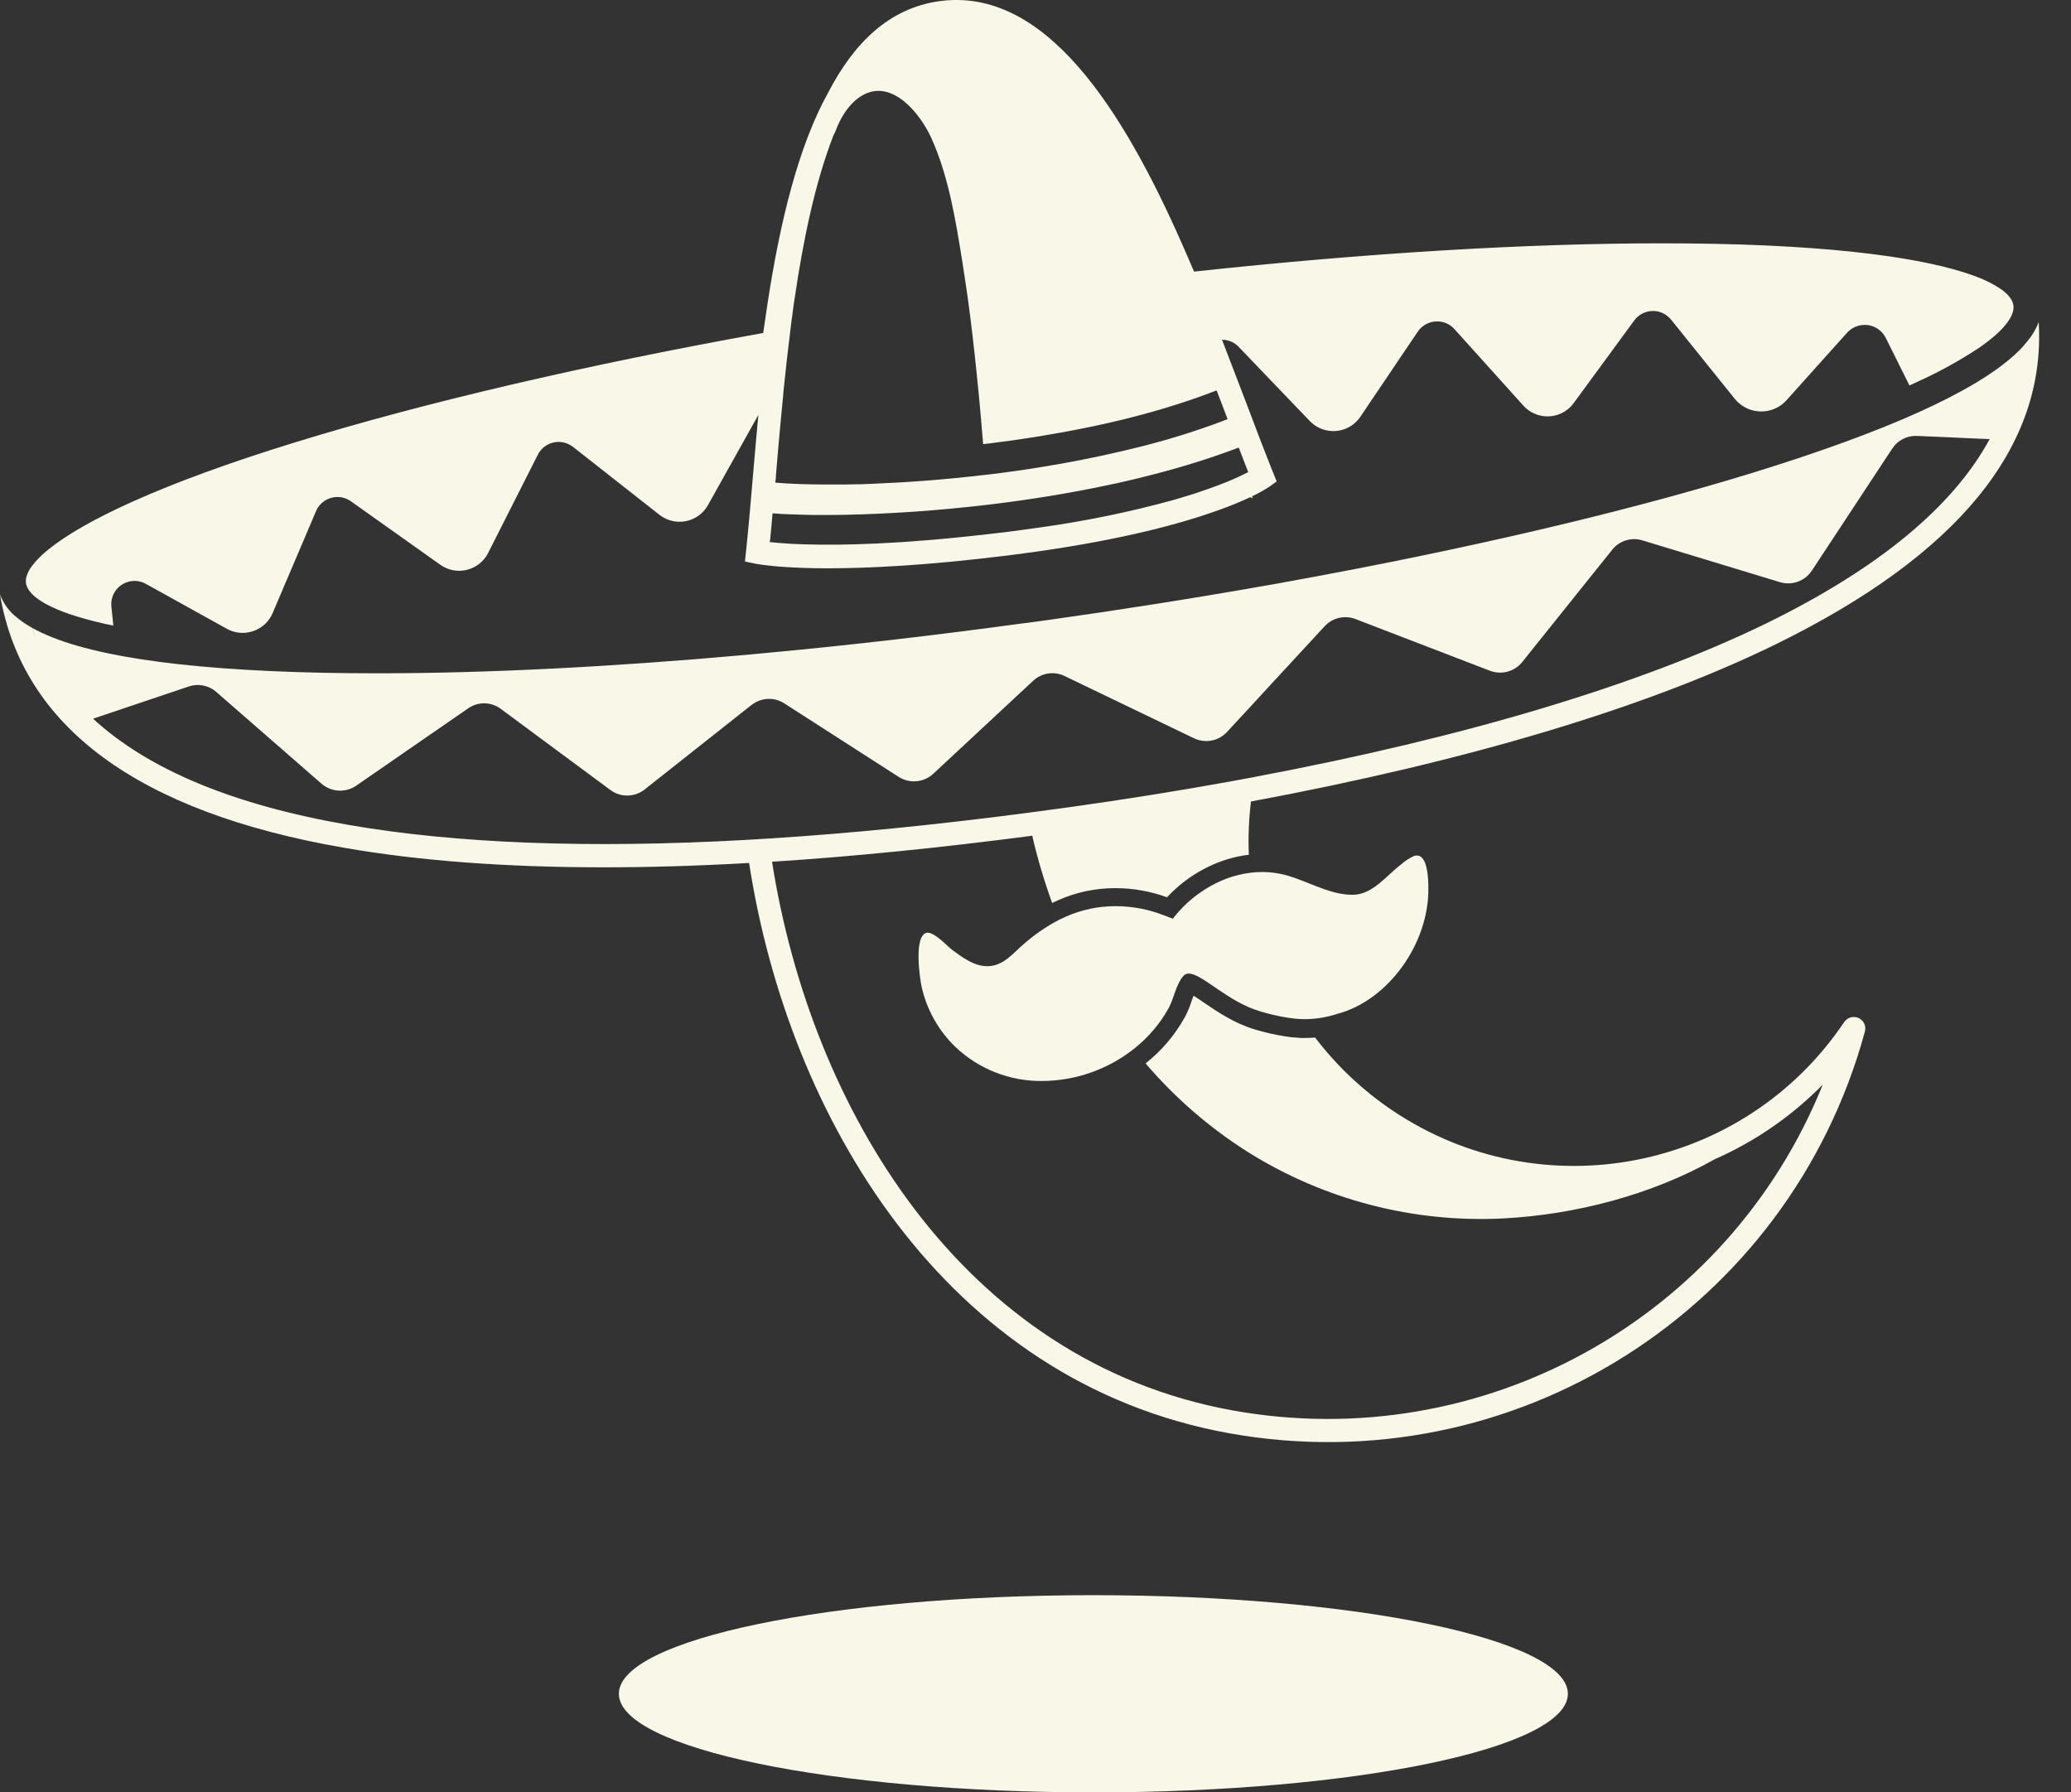
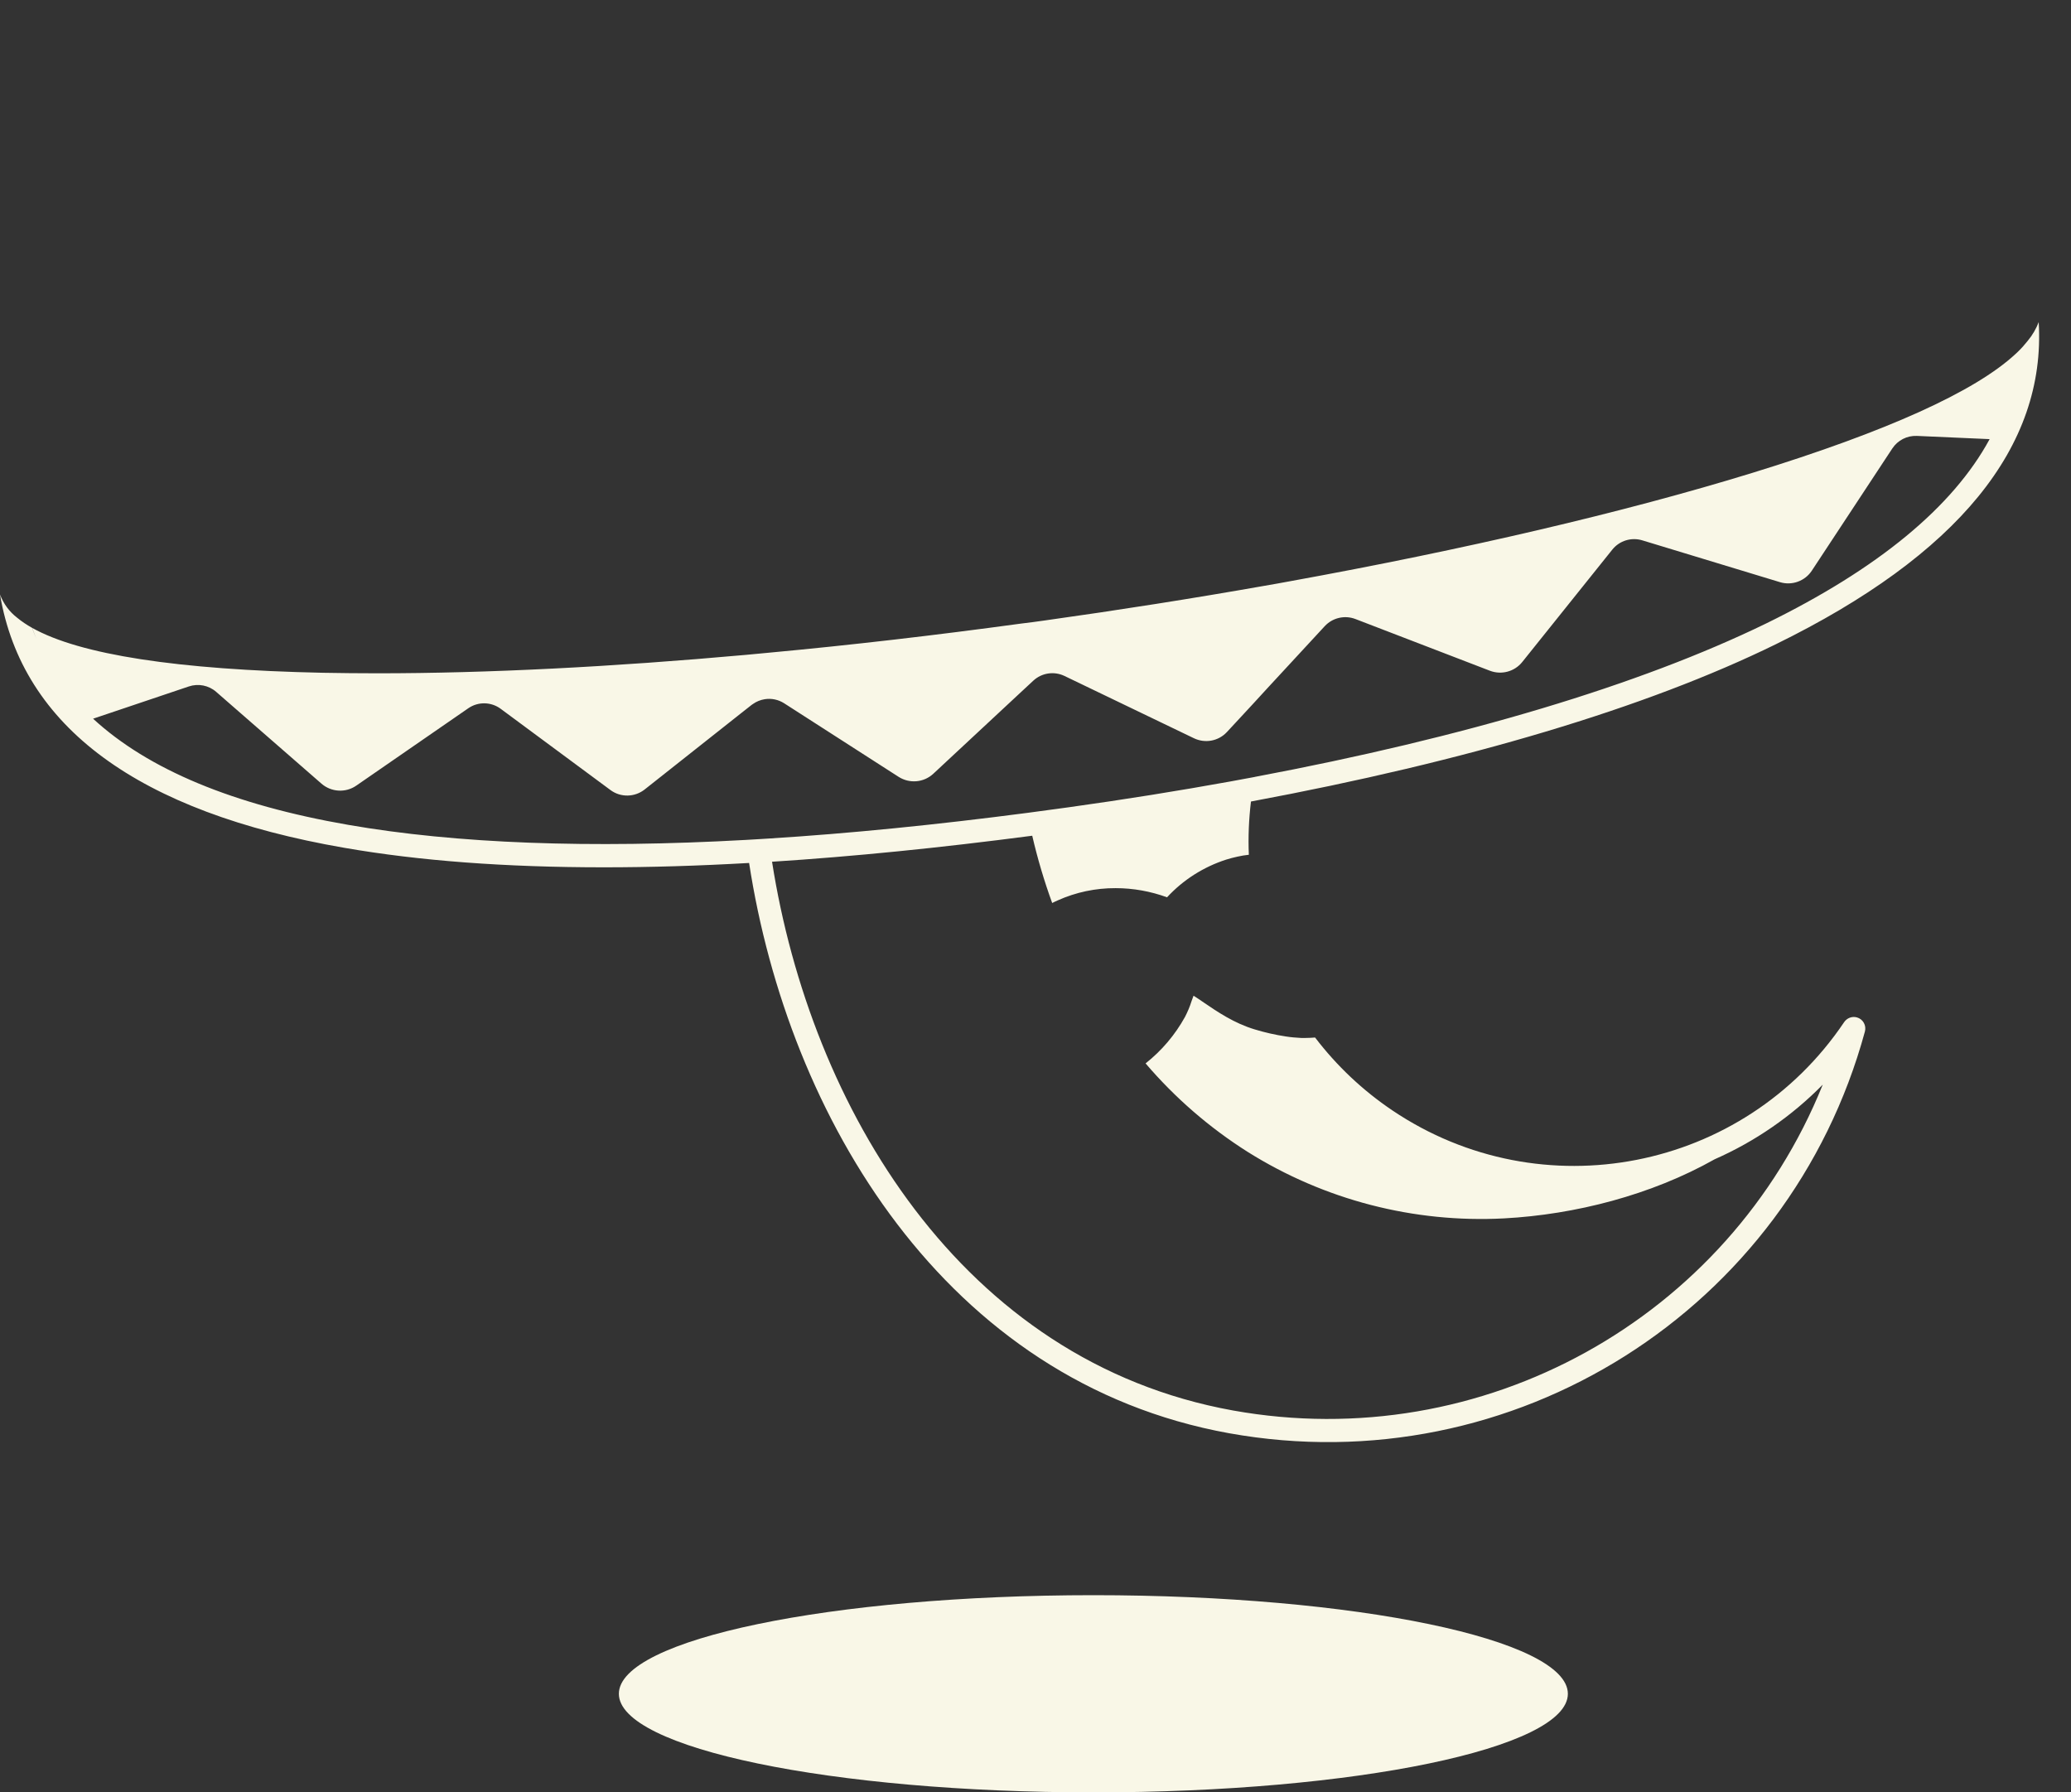
<svg xmlns="http://www.w3.org/2000/svg" width="52" height="45" viewBox="0 0 52 45" fill="none">
  <rect x="0" y="0" width="52" height="45" fill="#333333" stroke="none" />
-   <path d="M2.607 15.656L2.727 15.682L2.846 15.707L2.797 15.23C2.763 14.91 2.995 14.622 3.317 14.588C3.437 14.575 3.556 14.601 3.661 14.658L5.695 15.786C6.089 16.006 6.588 15.863 6.808 15.469C6.82 15.443 6.833 15.417 6.846 15.392L7.004 15.021L7.121 14.746L7.127 14.729L7.238 14.471L7.935 12.833C8.061 12.537 8.405 12.398 8.701 12.524C8.739 12.541 8.776 12.56 8.812 12.586L11.055 14.179C11.424 14.441 11.933 14.354 12.195 13.985C12.219 13.95 12.24 13.916 12.259 13.878L13.505 11.415C13.649 11.128 14.001 11.012 14.289 11.158C14.323 11.175 14.355 11.196 14.387 11.219L16.558 12.925C16.914 13.204 17.427 13.143 17.707 12.786C17.732 12.752 17.756 12.718 17.777 12.68L18.905 10.661L19.041 10.42C18.992 10.936 18.95 11.441 18.907 11.927C18.85 12.607 18.794 13.251 18.732 13.838L18.705 14.098L18.96 14.151C18.971 14.151 19.024 14.164 19.118 14.177C19.189 14.187 19.285 14.198 19.408 14.211C19.491 14.219 19.589 14.228 19.698 14.234C19.975 14.253 20.336 14.268 20.788 14.268C21.8 14.268 23.276 14.198 25.316 13.944C25.538 13.916 25.751 13.887 25.958 13.859C28.224 13.541 29.7 13.134 30.61 12.803C30.749 12.754 30.87 12.707 30.983 12.661C31.143 12.597 31.28 12.535 31.393 12.482L31.459 12.511L31.437 12.46C31.589 12.39 31.734 12.309 31.872 12.219L32.056 12.087L31.97 11.876C31.747 11.319 31.514 10.706 31.269 10.057C31.081 9.565 30.883 9.051 30.683 8.529C30.84 8.529 30.992 8.593 31.101 8.708L32.887 10.571C33.201 10.897 33.719 10.908 34.045 10.597C34.088 10.556 34.124 10.511 34.158 10.462L35.597 8.328C35.778 8.06 36.145 7.989 36.414 8.17C36.452 8.196 36.488 8.228 36.52 8.264L38.249 10.183C38.55 10.518 39.066 10.546 39.401 10.245C39.443 10.207 39.48 10.166 39.514 10.119L41.034 8.045C41.226 7.785 41.593 7.731 41.85 7.921C41.891 7.951 41.925 7.985 41.957 8.023L43.285 9.674L43.471 9.904L43.558 10.013C43.855 10.379 44.39 10.437 44.757 10.143C44.793 10.115 44.825 10.083 44.857 10.049L45.522 9.307L45.993 8.782L45.999 8.776L46.377 8.354C46.577 8.132 46.912 8.092 47.157 8.262L47.166 8.269C47.247 8.326 47.311 8.403 47.353 8.492L47.944 9.678L48.048 9.629L48.155 9.58C48.688 9.339 49.202 9.055 49.69 8.733C50.336 8.288 50.59 7.923 50.554 7.665C50.547 7.625 50.534 7.586 50.517 7.55C50.49 7.497 50.453 7.448 50.413 7.405C50.347 7.337 50.272 7.275 50.191 7.226C50.05 7.136 49.903 7.06 49.75 6.996C48.722 6.567 46.639 6.196 43.081 6.122C42.639 6.113 42.185 6.109 41.718 6.109C38.316 6.109 34.288 6.354 29.981 6.819C29.973 6.797 29.962 6.776 29.953 6.755L29.877 6.578C29.862 6.544 29.847 6.512 29.834 6.478L29.828 6.465C29.811 6.429 29.794 6.388 29.779 6.352L29.712 6.198C29.704 6.181 29.695 6.162 29.689 6.145C28.184 2.729 26.237 -0.339 23.581 0.03C22.335 0.205 21.447 1.066 20.798 2.318C20.039 3.678 19.579 5.606 19.27 7.633L19.163 8.36C14.718 9.16 10.669 10.102 7.415 11.104C4 12.155 2.098 13.087 1.232 13.782C1.106 13.88 0.991 13.989 0.887 14.106C0.853 14.145 0.825 14.183 0.799 14.215C0.744 14.287 0.701 14.368 0.671 14.456C0.652 14.513 0.646 14.575 0.652 14.637C0.697 14.978 1.281 15.356 2.607 15.656ZM19.479 11.976C19.496 11.771 19.515 11.56 19.532 11.349C19.572 10.902 19.613 10.439 19.66 9.972L19.67 9.855L19.681 9.738C19.732 9.241 19.788 8.738 19.852 8.239L19.86 8.166C19.867 8.111 19.873 8.057 19.881 8.002L19.899 7.883V7.866C19.903 7.831 19.907 7.797 19.913 7.761C19.922 7.695 19.933 7.631 19.941 7.565C19.941 7.546 19.948 7.529 19.95 7.51C20.167 6.021 20.468 4.584 20.922 3.412C20.956 3.339 20.975 3.301 20.975 3.301C21.097 2.958 21.327 2.584 21.645 2.399C22.395 1.958 23.107 2.857 23.38 3.456C23.824 4.431 24.001 5.561 24.169 6.612C24.182 6.689 24.191 6.761 24.203 6.836C24.203 6.855 24.21 6.872 24.212 6.889C24.225 6.966 24.235 7.043 24.246 7.119C24.246 7.136 24.252 7.156 24.254 7.175L24.263 7.237C24.269 7.275 24.274 7.313 24.28 7.352L24.297 7.463C24.297 7.484 24.303 7.507 24.306 7.531C24.389 8.138 24.459 8.75 24.521 9.36C24.527 9.424 24.534 9.486 24.54 9.55C24.547 9.614 24.553 9.676 24.559 9.74C24.564 9.78 24.568 9.821 24.572 9.861C24.613 10.29 24.651 10.72 24.685 11.151L24.817 11.136C25.587 11.042 26.382 10.917 27.169 10.759L27.308 10.731L27.444 10.703C27.943 10.599 28.435 10.479 28.915 10.343L29.086 10.294L29.254 10.245C29.659 10.123 30.052 9.991 30.431 9.846L30.548 9.802C30.608 9.955 30.666 10.108 30.723 10.26L30.823 10.522L30.798 10.533L30.708 10.567C30.621 10.601 30.533 10.633 30.446 10.665C29.806 10.893 29.156 11.089 28.497 11.249C28.357 11.283 28.216 11.315 28.075 11.349C27.455 11.492 26.824 11.616 26.195 11.718C25.753 11.791 25.314 11.853 24.881 11.906L24.747 11.921C24.222 11.983 23.711 12.032 23.218 12.07C22.751 12.106 22.304 12.13 21.884 12.147L21.602 12.158H21.521L21.214 12.164H20.745C20.246 12.164 19.811 12.147 19.466 12.117C19.474 12.072 19.476 12.025 19.483 11.98L19.479 11.976ZM19.336 13.567C19.346 13.46 19.357 13.354 19.366 13.245C19.374 13.136 19.387 13.008 19.398 12.887C19.481 12.893 19.568 12.899 19.658 12.906H19.688L19.867 12.914H19.909C20.063 12.921 20.233 12.925 20.41 12.929H20.745C20.918 12.929 21.099 12.929 21.284 12.923C22.297 12.902 23.51 12.825 24.796 12.673L24.935 12.656C25.384 12.601 25.841 12.537 26.301 12.462C26.564 12.42 26.83 12.373 27.094 12.324C27.421 12.262 27.747 12.196 28.071 12.126C28.382 12.057 28.691 11.983 28.994 11.902C29.668 11.729 30.333 11.522 30.985 11.281L31.103 11.236C31.184 11.447 31.263 11.652 31.341 11.853C31.307 11.87 31.269 11.891 31.226 11.91C31.073 11.987 30.86 12.083 30.572 12.189C30.405 12.253 30.211 12.319 29.994 12.392C29.834 12.443 29.657 12.496 29.467 12.552C28.361 12.857 27.235 13.087 26.096 13.245C25.824 13.283 25.54 13.322 25.242 13.36L24.984 13.39L24.837 13.407C22.628 13.665 21.137 13.695 20.225 13.667C20.076 13.663 19.939 13.656 19.82 13.65C19.7 13.643 19.613 13.637 19.528 13.629L19.327 13.609L19.331 13.56L19.336 13.567Z" fill="#F9F7E7" />
-   <path d="M35.495 21.494C35.384 21.545 35.282 21.613 35.19 21.694C34.796 21.995 34.474 22.449 33.985 22.464H33.943C33.327 22.464 32.723 22.048 32.128 21.935C31.983 21.907 31.836 21.893 31.687 21.893C31.589 21.893 31.491 21.899 31.393 21.912C31.297 21.924 31.203 21.942 31.109 21.963C31.013 21.986 30.917 22.016 30.823 22.048C30.28 22.251 29.802 22.605 29.448 23.065L29.207 22.974C28.828 22.826 28.423 22.752 28.015 22.75C27.581 22.75 27.152 22.839 26.756 23.016C26.7 23.042 26.647 23.067 26.591 23.093C26.269 23.261 25.969 23.468 25.696 23.709C25.429 23.939 25.206 24.236 24.824 24.257H24.783C24.457 24.257 24.167 24.037 23.913 23.852C23.792 23.762 23.481 23.417 23.297 23.417C23.289 23.417 23.28 23.417 23.272 23.417C22.935 23.483 23.095 24.577 23.144 24.79C23.274 25.357 23.566 25.875 23.984 26.28C24.572 26.841 25.355 27.148 26.167 27.14C27.003 27.135 27.813 26.852 28.47 26.334C28.828 26.052 29.126 25.703 29.346 25.304C29.48 25.057 29.527 24.718 29.708 24.509C29.723 24.489 29.74 24.474 29.762 24.462C29.789 24.449 29.817 24.442 29.847 24.442C30.182 24.442 30.819 25.148 31.634 25.389C31.747 25.423 31.851 25.451 31.949 25.474C32.088 25.509 32.216 25.532 32.335 25.551C32.457 25.57 32.58 25.583 32.704 25.587H32.791C33.058 25.583 33.322 25.538 33.576 25.455C34.857 25.118 35.885 23.686 35.864 22.289C35.864 22.104 35.853 21.479 35.578 21.479C35.55 21.479 35.52 21.483 35.495 21.492V21.494Z" fill="#F9F7E7" />
  <path d="M51.193 8.077C51.127 8.251 51.033 8.414 50.914 8.556C50.839 8.65 50.761 8.74 50.675 8.823C50.654 8.844 50.628 8.868 50.605 8.889C49.586 9.833 47.377 10.831 44 11.872C40.772 12.865 36.772 13.797 32.384 14.594L32.066 14.652L31.751 14.707C29.96 15.023 28.109 15.315 26.222 15.579C26.026 15.607 25.832 15.633 25.636 15.656C23.481 15.95 21.366 16.196 19.325 16.385L19.029 16.413L18.732 16.441C15.368 16.744 12.225 16.904 9.481 16.904C9.012 16.904 8.554 16.899 8.108 16.891C4.448 16.814 2.008 16.436 0.81 15.765C0.842 15.859 0.878 15.95 0.915 16.042C0.876 15.95 0.838 15.857 0.806 15.763C0.672 15.688 0.544 15.603 0.426 15.505C0.232 15.356 0.085 15.153 0 14.925C0.561 18.247 3.465 20.389 8.643 21.285C10.526 21.613 12.699 21.775 15.159 21.775C16.315 21.775 17.53 21.739 18.809 21.666C19.792 28.041 23.726 34.694 30.86 35.983C37.992 37.267 44.921 32.89 46.825 25.899C46.867 25.745 46.778 25.585 46.624 25.543C46.503 25.509 46.375 25.558 46.304 25.662C43.784 29.406 38.706 30.399 34.962 27.879C34.218 27.378 33.563 26.76 33.02 26.048C32.947 26.054 32.866 26.059 32.785 26.059H32.668C32.54 26.052 32.414 26.042 32.288 26.022C32.022 25.982 31.757 25.922 31.499 25.843C30.99 25.69 30.566 25.402 30.224 25.169C30.148 25.114 30.049 25.05 29.968 24.999C29.951 25.044 29.934 25.093 29.917 25.138C29.875 25.274 29.819 25.404 29.753 25.532C29.504 25.982 29.169 26.378 28.764 26.698C29.502 27.562 30.365 28.31 31.325 28.918C33.248 30.125 35.497 30.709 37.766 30.589C39.552 30.493 41.46 30.003 43.053 29.105C44.068 28.658 44.989 28.022 45.767 27.231C43.392 33.12 37.211 36.536 30.96 35.412C24.129 34.18 20.349 27.786 19.385 21.635C21.415 21.505 23.594 21.287 25.918 20.982C26.05 21.553 26.218 22.119 26.419 22.671C26.465 22.647 26.512 22.626 26.559 22.605C27.016 22.4 27.51 22.296 28.011 22.298C28.453 22.298 28.89 22.377 29.303 22.528C29.706 22.091 30.216 21.767 30.783 21.583C30.877 21.553 30.975 21.528 31.071 21.507C31.167 21.485 31.261 21.47 31.357 21.46C31.337 21.014 31.357 20.566 31.41 20.123C36.83 19.114 41.33 17.771 44.586 16.176C49.159 13.936 51.377 11.217 51.189 8.087L51.193 8.077ZM31.502 19.507L31.203 19.562L30.902 19.618C29.598 19.854 28.239 20.072 26.832 20.268C26.487 20.315 26.144 20.362 25.805 20.407C23.495 20.709 21.331 20.925 19.31 21.052L19.018 21.07L18.73 21.087C14.799 21.306 11.456 21.18 8.744 20.709C5.857 20.208 3.723 19.321 2.337 18.044L4.742 17.234C4.978 17.155 5.241 17.206 5.428 17.37L8.072 19.675C8.317 19.888 8.678 19.91 8.946 19.724L11.758 17.782C12.004 17.611 12.332 17.618 12.571 17.795L15.328 19.835C15.583 20.025 15.935 20.018 16.185 19.822L18.6 17.912L18.873 17.697C18.873 17.697 18.895 17.682 18.905 17.675C18.995 17.611 19.097 17.571 19.204 17.554C19.372 17.528 19.543 17.564 19.688 17.656L22.562 19.503C22.837 19.679 23.195 19.648 23.434 19.426L25.523 17.481L25.945 17.089C26.156 16.893 26.465 16.846 26.726 16.97L29.979 18.535C30.259 18.669 30.593 18.607 30.804 18.381L31.124 18.036L31.476 17.656L31.83 17.27L33.263 15.72C33.459 15.509 33.764 15.439 34.032 15.541L37.41 16.84C37.699 16.95 38.028 16.863 38.222 16.62L40.484 13.797C40.665 13.573 40.964 13.482 41.239 13.567L44.693 14.616C44.993 14.707 45.319 14.59 45.492 14.328L47.513 11.26C47.65 11.053 47.882 10.934 48.13 10.944L49.957 11.025C49.034 12.729 47.155 14.279 44.339 15.656C41.168 17.198 36.787 18.511 31.506 19.505L31.502 19.507Z" fill="#F9F7E7" />
  <path d="M27.453 45C34.033 45 39.367 43.892 39.367 42.525C39.367 41.158 34.033 40.049 27.453 40.049C20.873 40.049 15.539 41.158 15.539 42.525C15.539 43.892 20.873 45 27.453 45Z" fill="#F9F7E7" />
</svg>